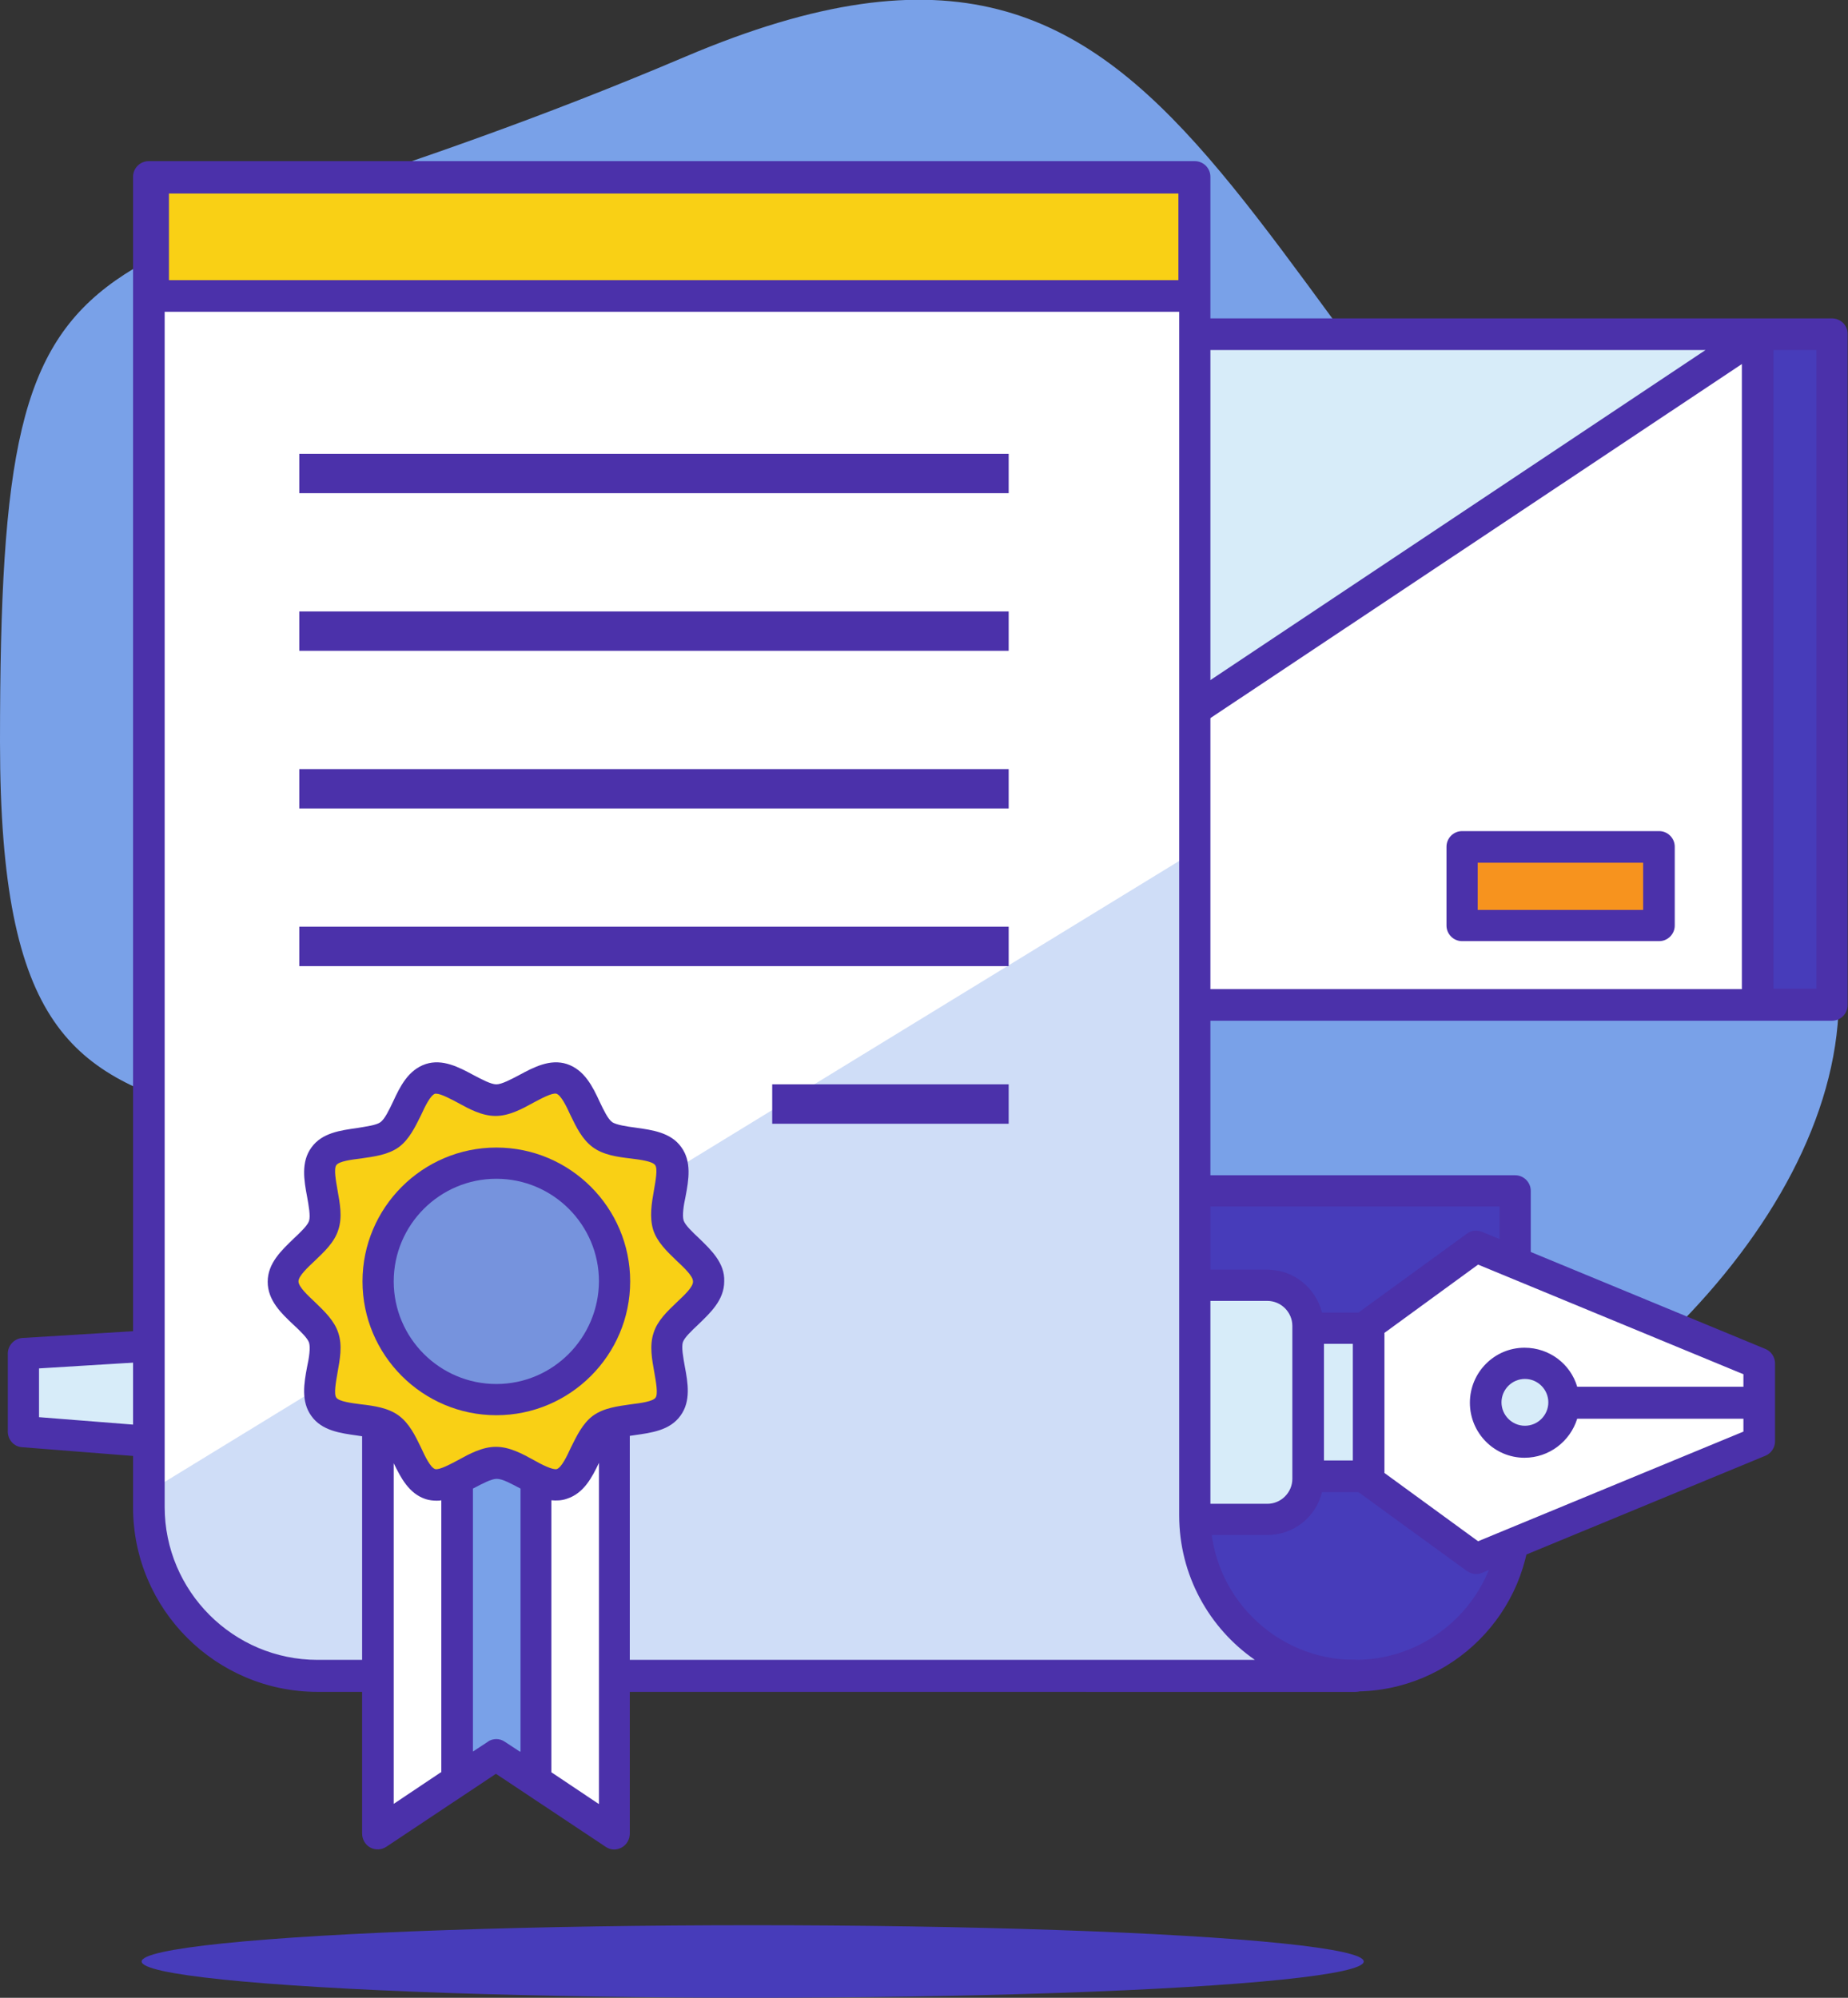
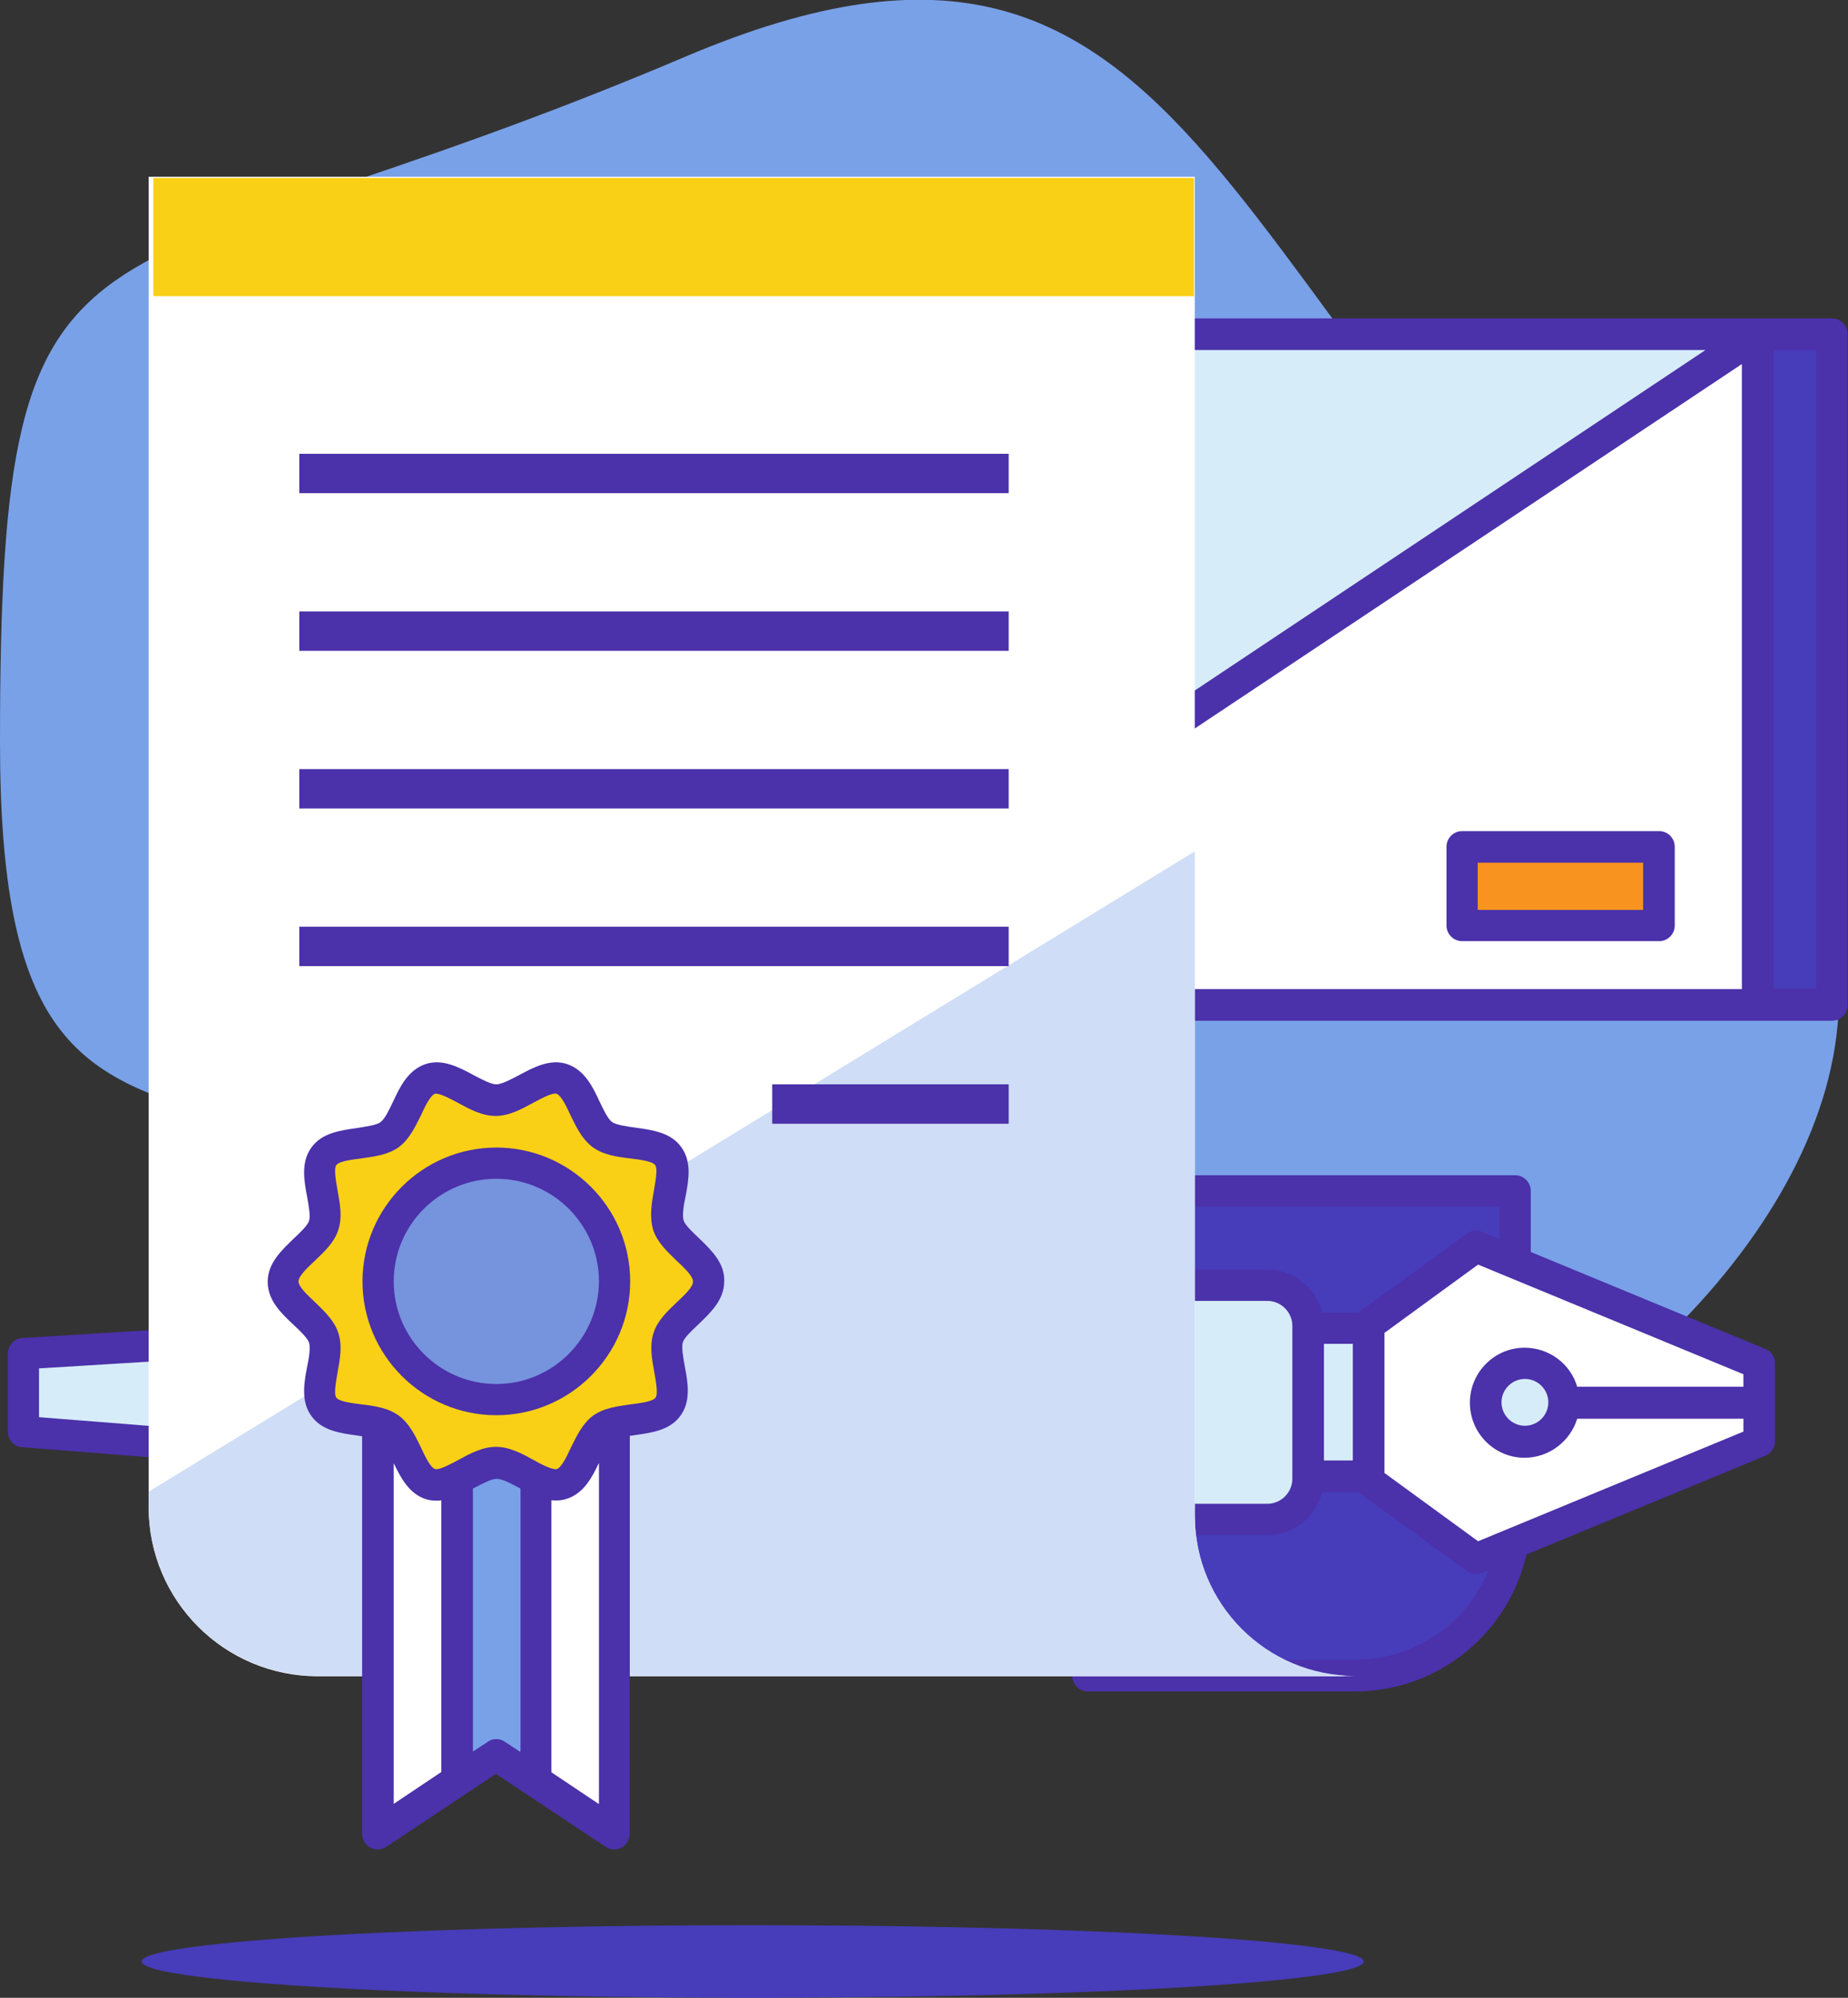
<svg xmlns="http://www.w3.org/2000/svg" enable-background="new -60 164.9 473.6 512" viewBox="-60 164.9 473.6 512" id="contract">
  <rect x="-60" y="164.9" width="473.6" height="512" fill="#333333" stroke="none" />
  <path fill="#79a1e8" d="M382.2 361.2c111.2 96.4-125.3 279-230.2 175.7C14.8 401.7-60 502.3-60 355.1s20.3-109.7 175.7-175.7c135.4-57.5 133.1 66.1 266.5 181.8z" />
  <path fill="#fff" d="M237.8 250.6h152.7v171.7H237.8z" />
  <path fill="#473cba" d="M390.5 250.6h19v171.7h-19z" />
  <path fill="#d7ecf9" d="m390.5 250.6-151.6 101v-101z" />
  <path fill="#4b31aa" d="M409.5 246.5H237.8v.2c-1.7.5-2.9 2-2.9 3.9v101c0 1.5.8 2.9 2.1 3.6.6.3 1.3.5 1.9.5.8 0 1.6-.2 2.2-.7l145.3-96.8v160.2H237.8v8.1h171.7c2.2 0 4-1.8 4-4V250.6c.1-2.3-1.8-4.1-4-4.1zM243 344v-89.4h134.1L243 344zm162.5 74.3h-11V254.6h11v163.7z" />
  <path fill="#f7931e" d="M314.7 381.9h50.5v20.2h-50.5z" />
  <path fill="#4b31aa" d="M365.2 406.1h-50.5c-2.2 0-4-1.8-4-4v-20.2c0-2.2 1.8-4 4-4h50.5c2.2 0 4 1.8 4 4v20.2c0 2.2-1.8 4-4 4zm-46.5-8h42.4V386h-42.4v12.1z" />
  <ellipse cx="132.9" cy="667.6" fill="#473cba" rx="156.6" ry="9.3" />
  <path fill="#473cba" d="M287.2 594.4c22.7 0 41-18.4 41-41.1v-83.2H218.8v124.3h68.4" />
  <path fill="#4b31aa" d="M287.2 598.4h-68.4c-2.2 0-4-1.8-4-4V470.1c0-2.2 1.8-4 4-4h109.5c2.2 0 4 1.8 4 4v83.2c0 24.9-20.2 45.1-45.1 45.1zm-64.3-8.1h64.4c20.4 0 37-16.6 37-37v-79.2H222.9v116.2z" />
  <path fill="#d7ecf9" d="M270.7 505.3h30v38h-30z" />
  <path fill="#fff" d="M390.8 534.3v-20l-72.5-30-27.5 20v40l27.5 20.1z" />
  <path fill="none" d="M390.8 524.3h-60" />
  <circle cx="330.8" cy="524.3" r="10" fill="#d7ecf9" />
  <path fill="#d7ecf9" d="M231.2 494.3-54 511.8v20l285.2 22.5zM275.2 543.9v-39.2c0-5.8-4.7-10.4-10.4-10.4h-33.6v60.1h33.6c5.8-.1 10.4-4.7 10.4-10.5z" />
  <path fill="#4b31aa" d="m392.4 510.6-72.6-30c-1.3-.5-2.8-.4-3.9.5l-27.5 20c-.1.1-.2.2-.3.2h-9.3c-1.6-6.3-7.2-11-14-11H231l-285.2 17.5c-2.1.1-3.8 1.9-3.8 4v20c0 2.1 1.6 3.9 3.7 4l285.2 22.5h33.9c6.8 0 12.5-4.7 14-11h9.3c.1.1.2.2.3.2l27.5 20c.7.5 1.5.8 2.4.8.5 0 1-.1 1.5-.3l72.6-30c1.5-.6 2.5-2.1 2.5-3.7v-20c0-1.6-1-3.1-2.5-3.7zm-113.1-1.3h7.4v29.9h-7.4v-29.9zM-50 515.6l277.2-17V550L-50 528.1v-12.5zm321.2 28.3c0 3.5-2.9 6.4-6.4 6.4h-29.6v-52h29.6c3.5 0 6.4 2.9 6.4 6.4v39.2zm115.6-23.6h-42.6c-1.7-5.8-7.1-10-13.5-10-7.7 0-14 6.3-14 14.1s6.3 14.1 14 14.1c6.3 0 11.7-4.2 13.5-10h42.6v3.3l-68 28.1-24-17.5v-35.9l24-17.5 68 28.1v3.2zm-50 4c0 3.3-2.7 6-6 6s-6-2.7-6-6 2.7-6 6-6 6 2.7 6 6z" />
  <path fill="#fff" d="M246.2 210.2v343.2c0 22.7 18.4 41.1 41 41.1H21.4c-23.9 0-43.3-19.4-43.3-43.3v-341h268.1z" />
  <path fill="#cfddf7" d="M246.2 553.3V383.1L-21.9 547.2v3.9c0 23.9 19.4 43.3 43.3 43.3h265.9c-22.7 0-41.1-18.4-41.1-41.1z" />
  <path fill="#4b31aa" d="M16.7 281.2h181.8v10.1H16.7zM16.7 321.6h181.8v10.1H16.7zM16.7 362h181.8v10.1H16.7zM16.7 402.4h181.8v10.1H16.7zM137.9 442.8h60.6v10.1h-60.6z" />
  <path fill="#f9d015" d="M-20.7 210.5H246v30.3H-20.7z" />
-   <path fill="#4b31aa" d="M287.2 590.3c-20.4 0-37-16.6-37-37V210.2c0-2.2-1.8-4-4-4H-21.9c-2.2 0-4 1.8-4 4v341c0 26.1 21.2 47.3 47.3 47.3h265.9c2.2 0 4-1.8 4-4s-1.8-4.2-4.1-4.2zM242 214.5v22.2H-16.7v-22.2H242zM21.4 590.3c-21.6 0-39.2-17.6-39.2-39.2V244.8h260v308.5c0 15.3 7.7 28.9 19.4 37H21.4z" />
  <path fill="#fff" d="m97.5 634.8-30.3-20.2-30.3 20.2V513.6h60.6z" />
  <path fill="#79a1e8" d="m67.2 614.6 10.1 6.7V513.6H57.1v107.7z" />
  <path fill="#f9d015" d="M12.6 493.3c0-5.4 8.7-9.4 10.3-14.4 1.7-5.1-3-13.5.1-17.7 3.1-4.3 12.5-2.4 16.8-5.5 4.2-3.1 5.4-12.6 10.5-14.3 4.9-1.6 11.4 5.4 16.9 5.4 5.4 0 11.9-7 16.9-5.4 5.1 1.7 6.2 11.2 10.5 14.3 4.3 3.1 13.7 1.2 16.8 5.5 3.1 4.2-1.6 12.6.1 17.7 1.6 4.9 10.3 8.9 10.3 14.4s-8.7 9.4-10.3 14.4c-1.7 5.1 3 13.5-.1 17.7-3.1 4.3-12.5 2.4-16.8 5.5-4.2 3.1-5.4 12.6-10.5 14.3-4.9 1.6-11.4-5.4-16.9-5.4-5.4 0-11.9 7-16.9 5.4-5.1-1.7-6.2-11.2-10.5-14.3-4.3-3.1-13.7-1.2-16.8-5.5-3.1-4.2 1.6-12.6-.1-17.7-1.5-4.9-10.3-8.9-10.3-14.4z" />
  <circle cx="67.2" cy="493.3" r="30.3" fill="#7693dd" />
  <path fill="#4b31aa" d="M119.1 482.2c-1.6-1.5-3.5-3.3-3.9-4.5-.4-1.3 0-3.9.5-6.2.8-4.2 1.6-8.9-1.1-12.6-2.7-3.8-7.5-4.4-11.7-5-2.3-.3-4.9-.7-6-1.4-1.1-.8-2.2-3.1-3.2-5.2-1.8-3.9-3.9-8.2-8.4-9.7-4.3-1.4-8.5.8-12.2 2.8-2.1 1.1-4.5 2.4-5.9 2.4s-3.8-1.3-5.9-2.4c-3.7-2-7.9-4.2-12.2-2.8-4.5 1.5-6.6 5.8-8.4 9.7-1 2.1-2.1 4.4-3.2 5.2-1.1.8-3.7 1.1-6 1.5-4.2.6-9 1.2-11.7 5-2.7 3.7-1.9 8.4-1.1 12.6.4 2.3.9 4.9.5 6.2-.4 1.2-2.2 2.9-3.9 4.5-3.1 3-6.7 6.3-6.7 11.1s3.5 8.1 6.7 11.1c1.6 1.5 3.5 3.3 3.9 4.5.4 1.3 0 3.9-.5 6.2-.8 4.2-1.6 8.9 1.1 12.6 2.7 3.8 7.5 4.4 11.7 5 .4.1.9.1 1.3.2v101.8c0 1.5.8 2.9 2.1 3.6 1.3.7 2.9.6 4.1-.2l28.1-18.7 28.1 18.7c.7.5 1.5.7 2.2.7.7 0 1.3-.2 1.9-.5 1.3-.7 2.1-2.1 2.1-3.6V532.9c.4-.1.9-.1 1.3-.2 4.2-.6 9-1.2 11.7-5 2.7-3.7 1.9-8.4 1.1-12.6-.4-2.3-.9-4.9-.5-6.2.4-1.2 2.2-2.9 3.9-4.5 3.1-3 6.7-6.3 6.7-11.1.2-4.7-3.4-8.1-6.5-11.1zM53 619.1l-12.1 8.1v-87.3c1.8 3.7 3.9 7.8 8.2 9.2.9.3 1.9.4 2.8.4.4 0 .8 0 1.2-.1v69.7zm20.2-5.3-3.8-2.5c-.7-.5-1.5-.7-2.2-.7s-1.6.2-2.2.7l-3.8 2.5v-67.4c.1 0 .1-.1.2-.1 2.1-1.1 4.5-2.4 5.9-2.4 1.5 0 3.8 1.3 5.9 2.4.1 0 .1.1.2.1v67.4zm20.2 13.4-12.1-8.1v-69.7c1.3.1 2.6.1 4-.4 4.3-1.4 6.4-5.4 8.2-9.2v87.4zm20.1-128.6c-2.4 2.3-5 4.7-6 7.9-1.1 3.3-.4 6.8.2 10.2.4 2.3 1 5.5.3 6.4-.7 1-3.9 1.4-6.3 1.7-3.4.5-6.9.9-9.7 2.9-2.7 2-4.2 5.2-5.7 8.2-1 2.2-2.4 5.1-3.6 5.5-1 .3-4-1.2-5.9-2.3-2.9-1.6-6.2-3.4-9.7-3.4-3.5 0-6.8 1.8-9.7 3.4-1.9 1-4.8 2.6-5.9 2.3-1.2-.4-2.6-3.3-3.6-5.5-1.5-3.1-3-6.2-5.7-8.2-2.7-2-6.3-2.5-9.7-2.9-2.3-.3-5.6-.7-6.3-1.7-.7-.9-.1-4.1.3-6.4.6-3.4 1.3-6.9.2-10.2-1-3.1-3.5-5.5-6-7.9-1.8-1.7-4.2-3.9-4.2-5.3s2.4-3.6 4.2-5.3c2.4-2.3 5-4.7 6-7.9 1.1-3.3.4-6.8-.2-10.2-.4-2.3-1-5.5-.3-6.4.7-1 3.9-1.4 6.3-1.7 3.4-.5 6.9-.9 9.7-2.9 2.7-2 4.2-5.2 5.7-8.2 1-2.2 2.4-5.1 3.6-5.5h.3c1.2 0 3.8 1.4 5.5 2.3 2.9 1.6 6.2 3.4 9.7 3.4 3.5 0 6.8-1.8 9.7-3.4 1.9-1 4.8-2.6 5.9-2.3 1.2.4 2.6 3.3 3.6 5.5 1.5 3.1 3 6.2 5.7 8.2 2.7 2 6.3 2.5 9.7 2.9 2.4.3 5.6.7 6.3 1.7.7.9.1 4.1-.3 6.4-.6 3.4-1.2 6.9-.2 10.2 1 3.1 3.5 5.5 6 7.9 1.8 1.7 4.2 3.9 4.2 5.3.1 1.4-2.3 3.6-4.1 5.3z" />
  <path fill="#4b31aa" d="M67.2 459c-18.9 0-34.3 15.4-34.3 34.3s15.4 34.3 34.3 34.3 34.3-15.4 34.3-34.3S86.1 459 67.2 459zm0 60.6c-14.5 0-26.3-11.8-26.3-26.3S52.7 467 67.2 467s26.3 11.8 26.3 26.3c-.1 14.5-11.8 26.3-26.3 26.3z" />
</svg>